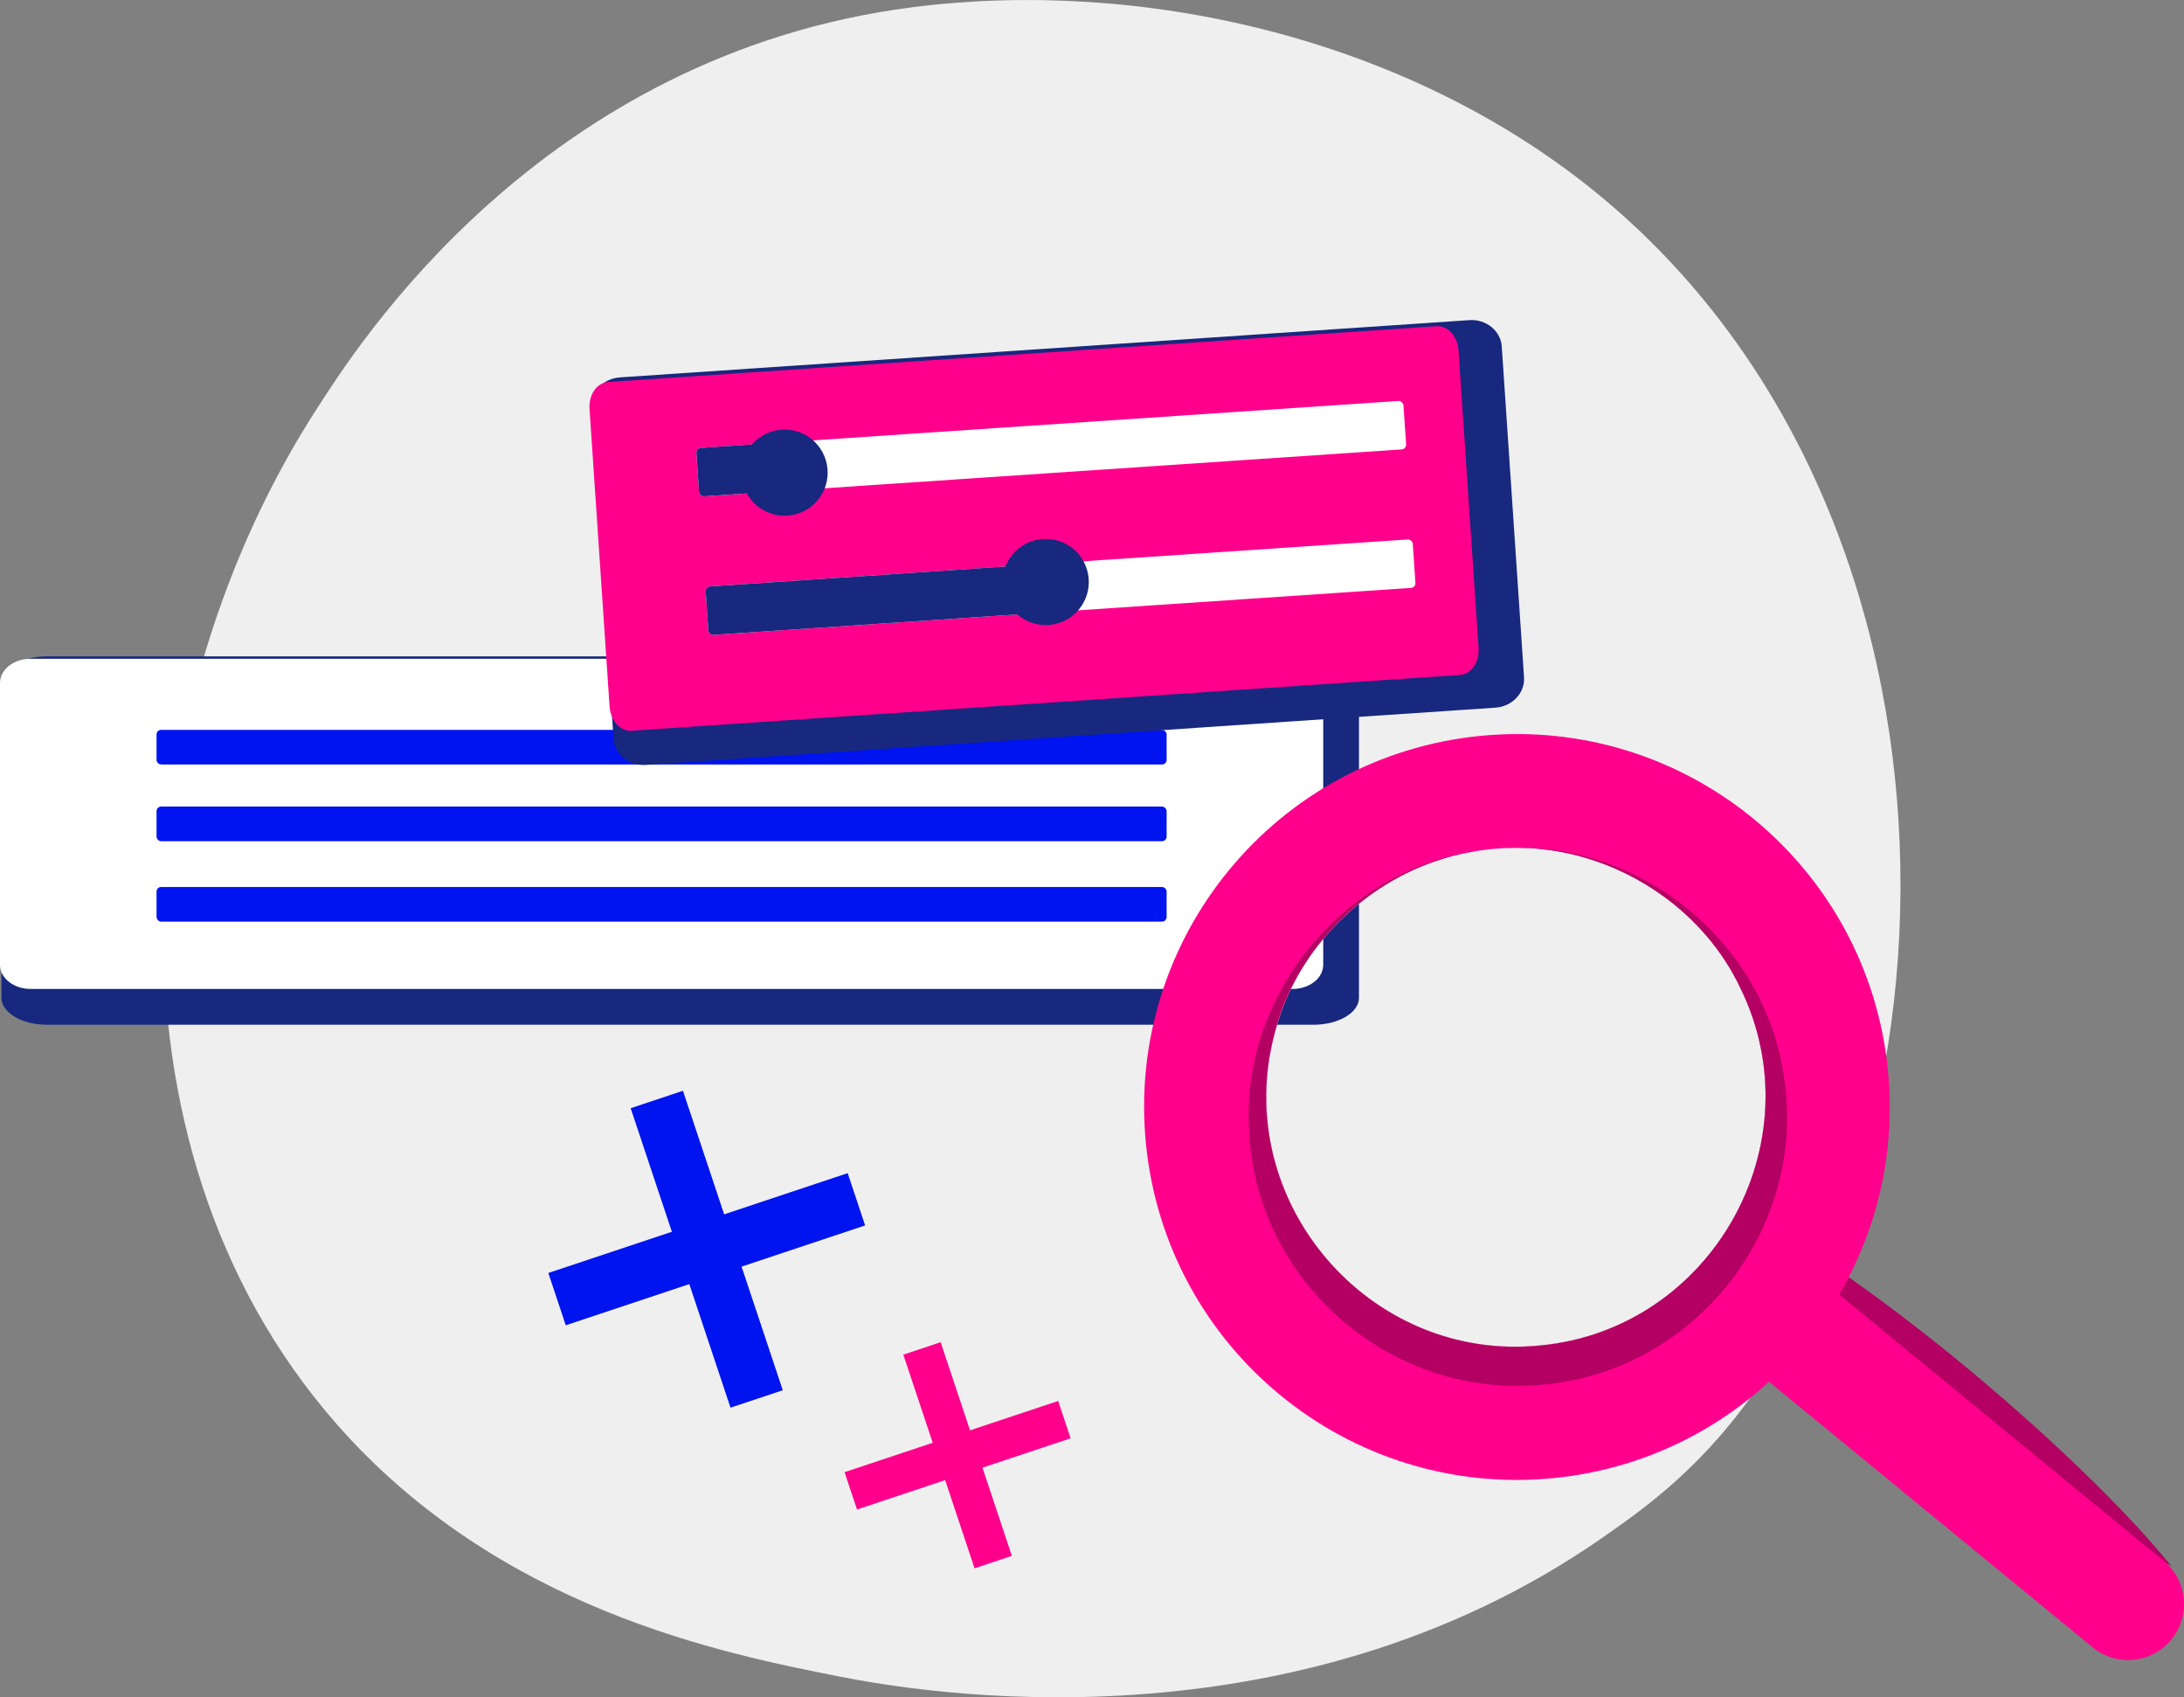
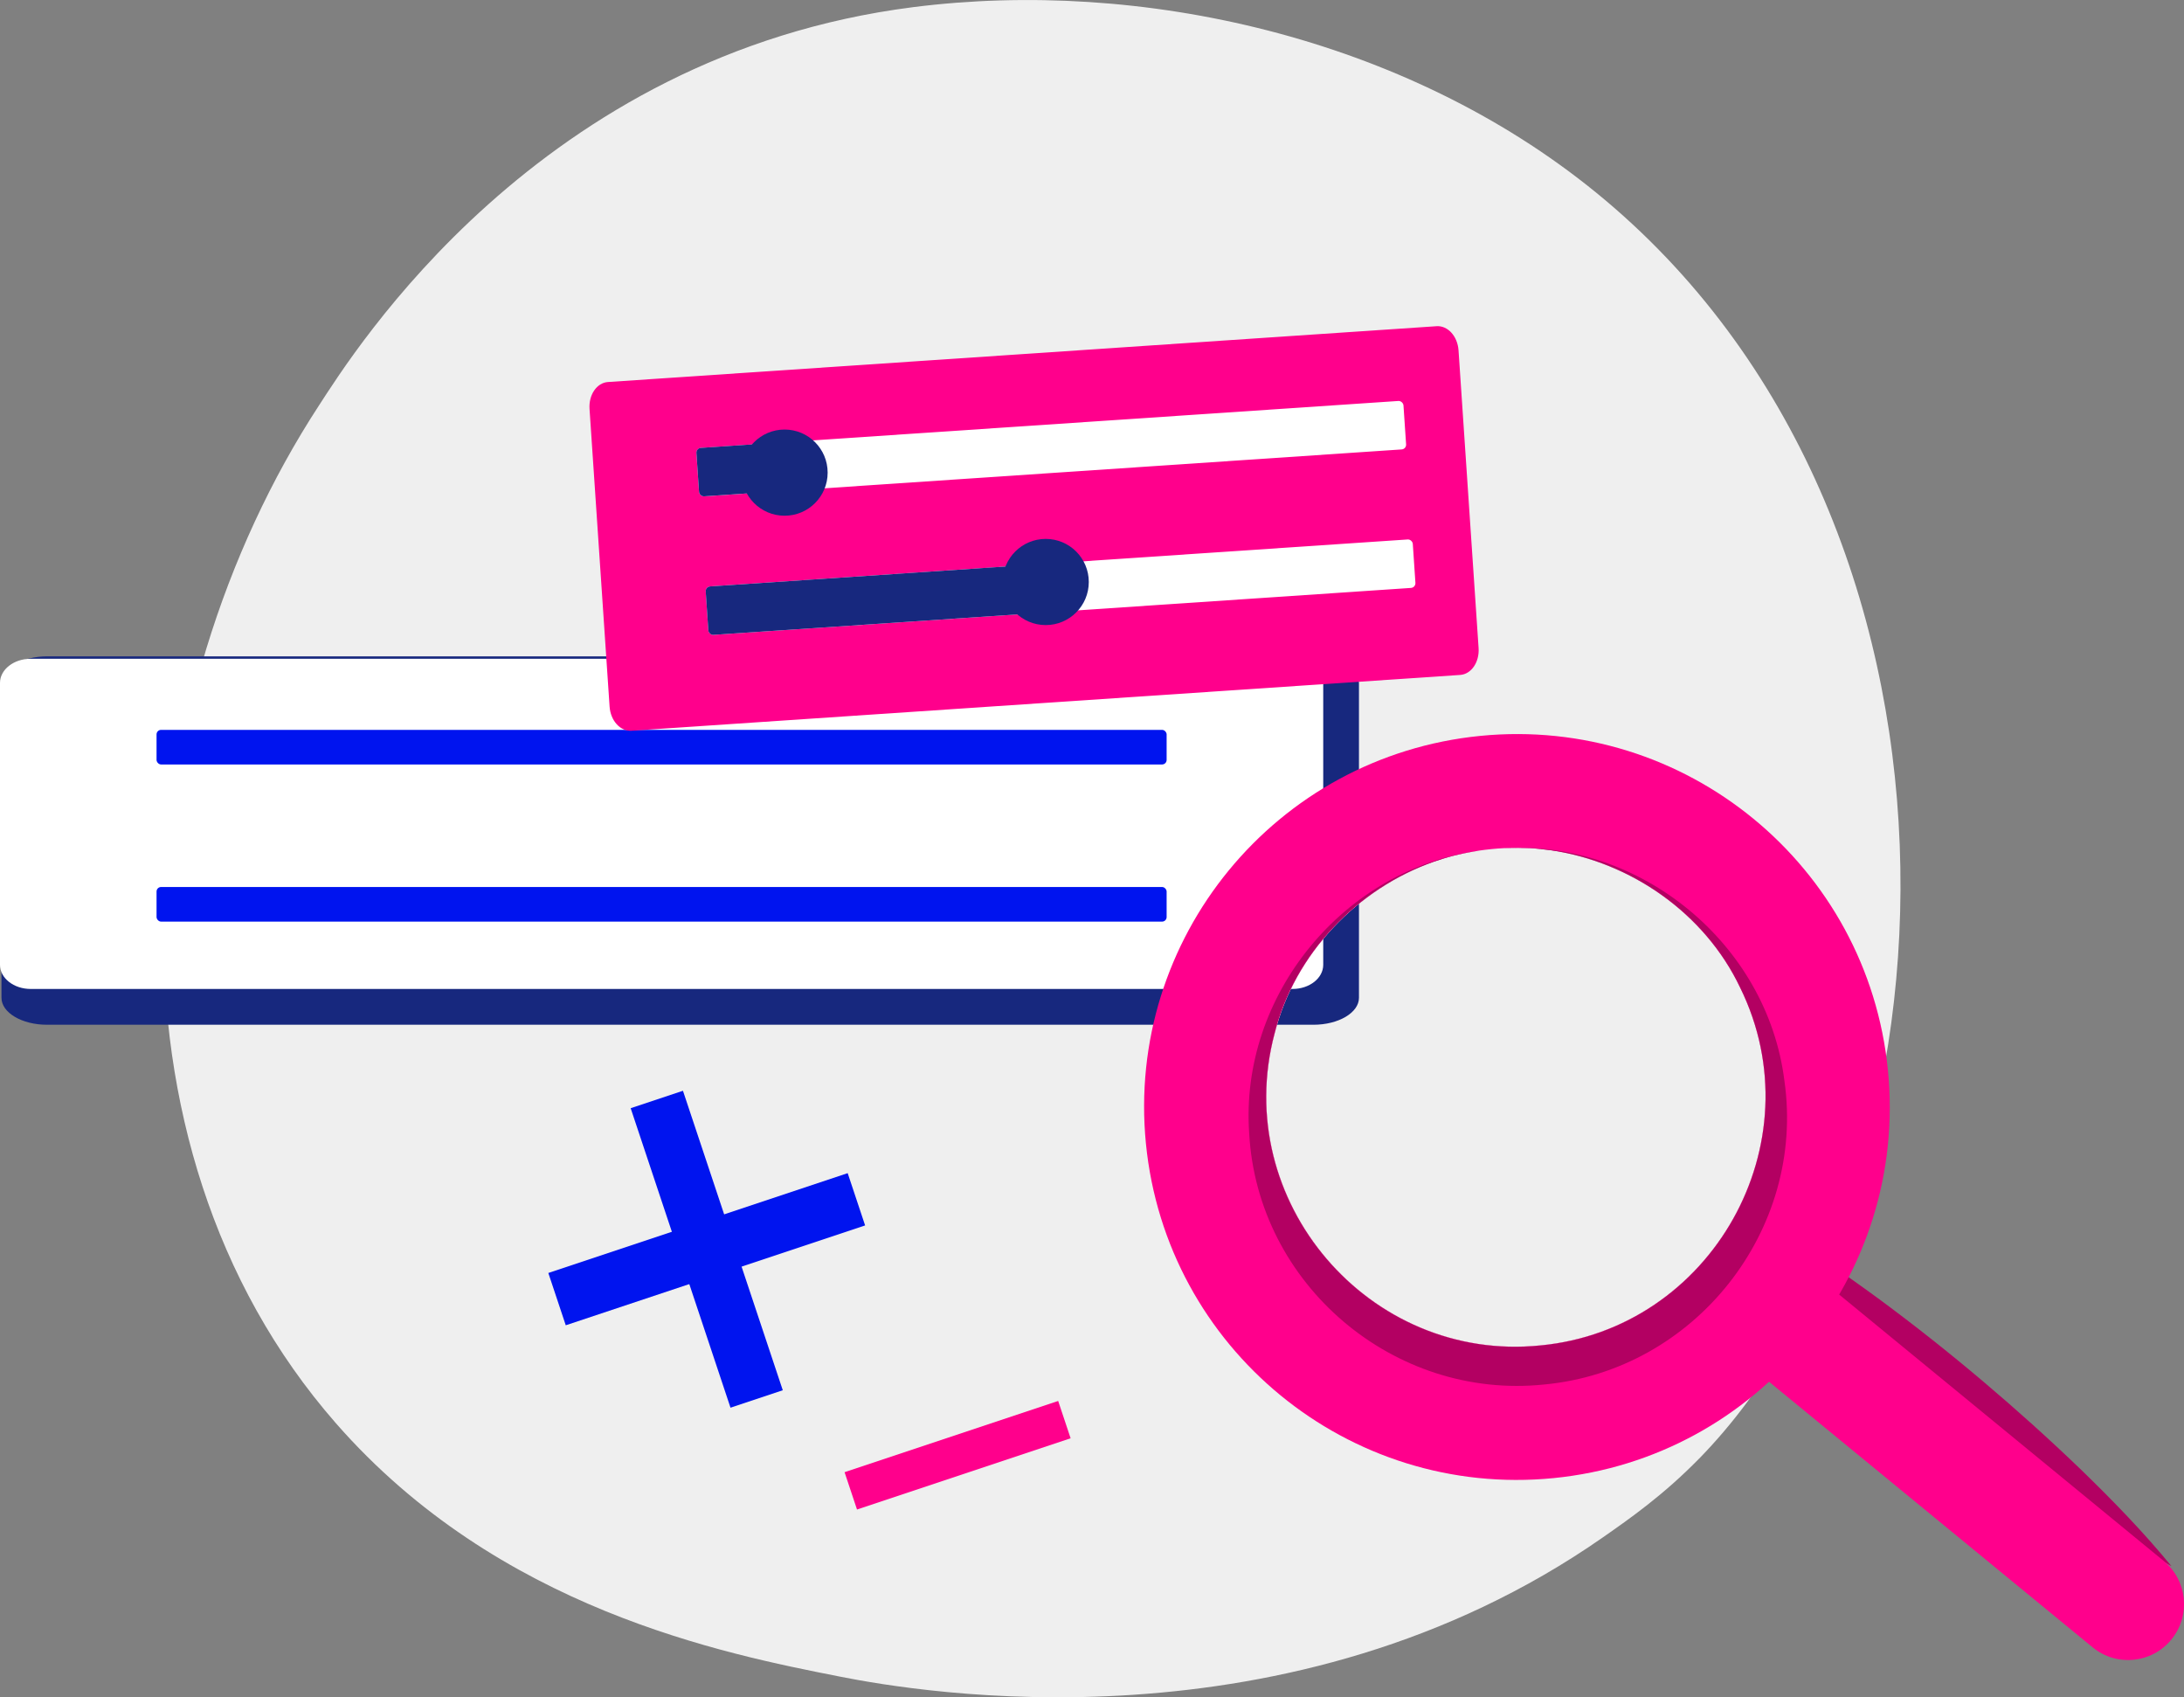
<svg xmlns="http://www.w3.org/2000/svg" id="Calque_2" data-name="Calque 2" viewBox="0 0 443.08 344.24">
  <rect x="0" y="0" width="443.08" height="344.24" fill="#808080" stroke="none" />
  <g id="Calque_1-2" data-name="Calque 1">
    <g>
      <g>
        <path d="M344.72,295.82c-7.24,7.41-14.08,12.18-19.49,15.96-63.59,44.36-138.84,31.43-154.83,28.27-23.62-4.66-69.26-13.68-102.27-51.41-49.93-57.09-42.16-147.03-3.43-206.39,7.08-10.86,44.5-71.13,120.56-80.8,46.03-5.85,99.68,5.95,138.54,37.6,81.56,66.44,75.75,200.65,20.92,256.78Z" fill="#efefef" />
        <g>
          <g>
            <path d="M9.54,133.12h256.92c5.1,0,9.24,2.45,9.24,5.47v63.78c0,3.02-4.14,5.47-9.24,5.47H9.54c-5.1,0-9.24-2.45-9.24-5.47v-63.78c0-3.02,4.14-5.47,9.24-5.47Z" fill="#17287e" />
            <path d="M6.23,133.61h255.99c3.44,0,6.23,2.19,6.23,4.9v57.17c0,2.71-2.79,4.9-6.23,4.9H6.23c-3.44,0-6.23-2.19-6.23-4.9v-57.17c0-2.71,2.79-4.9,6.23-4.9Z" fill="#fff" />
          </g>
          <rect x="31.76" y="148.03" width="204.92" height="7.02" rx=".92" ry=".92" fill="#0014ef" />
-           <rect x="31.76" y="163.59" width="204.92" height="7.02" rx=".92" ry=".92" fill="#0014ef" />
          <rect x="31.76" y="179.9" width="204.92" height="7.02" rx=".92" ry=".92" fill="#0014ef" />
        </g>
        <g>
-           <path d="M125.76,76.54l172.33-11.61c3.42-.23,6.37,2.16,6.58,5.34l4.52,67.09c.21,3.18-2.39,5.94-5.81,6.17l-172.33,11.61c-3.42.23-6.37-2.16-6.58-5.34l-4.52-67.09c-.21-3.18,2.39-5.94,5.81-6.17Z" fill="#17287e" />
          <path d="M123.34,77.48l168.12-11.32c2.26-.15,4.25,2.04,4.44,4.9l4.07,60.38c.19,2.86-1.48,5.3-3.74,5.45l-168.12,11.32c-2.26.15-4.25-2.04-4.44-4.9l-4.07-60.38c-.19-2.86,1.48-5.3,3.74-5.45Z" fill="#ff008c" />
          <rect x="141.39" y="86.06" width="143.77" height="9.85" rx=".96" ry=".96" transform="translate(-5.63 14.54) rotate(-3.85)" fill="#fff" />
          <rect x="141.53" y="90.25" width="18.91" height="9.85" rx=".96" ry=".96" transform="translate(-6.05 10.36) rotate(-3.85)" fill="#17287e" />
          <rect x="143.28" y="114.15" width="143.77" height="9.85" rx=".96" ry=".96" transform="translate(-7.51 14.73) rotate(-3.85)" fill="#fff" />
          <rect x="143.36" y="116.62" width="70.29" height="9.85" rx=".96" ry=".96" transform="translate(-7.76 12.27) rotate(-3.85)" fill="#17287e" />
          <circle cx="159.17" cy="95.86" r="8.74" fill="#17287e" />
          <circle cx="212.15" cy="118.04" r="8.74" fill="#17287e" />
        </g>
        <g>
          <g>
            <path d="M440.51,317.64c-27.2-22.97-54.4-45.94-81.61-68.91" fill="#fff" />
            <path d="M440.51,317.64c-7.86-4.48-15.22-9.57-22.41-14.84-7.18-5.3-14.15-10.83-20.96-16.57-6.8-5.74-13.43-11.69-19.85-17.88-6.4-6.21-12.65-12.61-18.38-19.62,7.87,4.47,15.23,9.56,22.42,14.83,7.18,5.3,14.15,10.83,20.95,16.58,6.8,5.75,13.42,11.7,19.85,17.88,6.4,6.21,12.65,12.61,18.39,19.61Z" fill="#b30062" />
          </g>
          <path d="M443.03,324.23c.28,2.89-.53,5.89-2.52,8.31-3.98,4.85-11.13,5.55-15.97,1.57l-73.17-60.04c-4.85-3.98-5.55-11.13-1.57-15.97,3.98-4.85,11.13-5.55,15.97-1.57l73.17,60.04c2.42,1.99,3.81,4.77,4.1,7.66Z" fill="#ff008c" />
          <path d="M232.48,231.94c4.1,41.57,41.12,71.95,82.69,67.85,41.57-4.1,71.95-41.12,67.85-82.69-4.1-41.57-41.12-71.94-82.69-67.85-41.57,4.1-71.95,41.12-67.85,82.69ZM305.29,172.01c.88-.03,1.79-.05,2.68-.06,1.57.01,3.14.08,4.68.24,0,0,.02,0,.04.02.6.06,1.23.13,1.84.21,16.34,2.35,31.38,12.85,38.51,27.88,15.53,31.55-5.79,69.29-40.53,72.57-34.71,3.55-62.94-29.29-53.92-63.26,4.06-16.14,16.76-29.37,32.33-34.86.58-.2,1.18-.38,1.76-.57.02-.02.04-.02.04-.02,1.48-.46,3.01-.83,4.55-1.15.87-.17,1.76-.32,2.64-.47.89-.13,1.79-.24,2.69-.33.9-.09,1.8-.16,2.7-.2Z" fill="#ff008c" />
          <g>
            <path d="M314.53,172.42c23.73,3.04,43.08,22.13,45.52,46.95,2.85,28.88-18.27,54.62-47.15,57.46-28.88,2.85-54.62-18.27-57.46-47.15-2.45-24.82,12.8-47.31,35.48-54.93-15.57,5.49-28.26,18.73-32.33,34.86-9.03,33.97,19.21,66.8,53.92,63.26,34.74-3.28,56.05-41.02,40.53-72.57-7.13-15.03-22.17-25.53-38.51-27.88Z" fill="#fff" />
            <path d="M307.96,171.96c1.57,0,3.12.08,4.68.24,0,0,.02,0,.04.02.6.06,1.23.13,1.84.21,16.34,2.35,31.38,12.85,38.51,27.88,15.53,31.55-5.79,69.29-40.53,72.57-34.71,3.55-62.94-29.29-53.92-63.26,4.06-16.14,16.76-29.37,32.33-34.86.58-.2,1.18-.38,1.76-.57.02-.02.04-.02.04-.02,1.5-.46,3.01-.85,4.55-1.15.87-.19,1.74-.34,2.64-.47.08-.03.16-.04.26-.05-27.44,3.69-48.71,29.32-46.73,57.38,1.68,30.61,29.32,54.11,59.86,50.92,30.55-2.85,53.07-31.3,48.72-61.62-3.49-27.91-29.36-48.89-56.99-47.16.1-.01.18-.02.27,0,.9-.05,1.79-.07,2.68-.06Z" fill="#b30062" />
          </g>
        </g>
      </g>
      <g>
        <rect x="111.35" y="247.79" width="64.02" height="11.18" transform="translate(-72.77 58.34) rotate(-18.44)" fill="#0014ef" />
        <rect x="137.77" y="221.37" width="11.18" height="64.03" transform="translate(-72.77 58.34) rotate(-18.44)" fill="#0014ef" />
      </g>
      <g>
        <rect x="171.41" y="291.18" width="45.68" height="7.98" transform="translate(-83.37 76.58) rotate(-18.44)" fill="#ff008c" />
-         <rect x="190.26" y="272.33" width="7.98" height="45.68" transform="translate(-83.37 76.58) rotate(-18.44)" fill="#ff008c" />
      </g>
    </g>
  </g>
</svg>